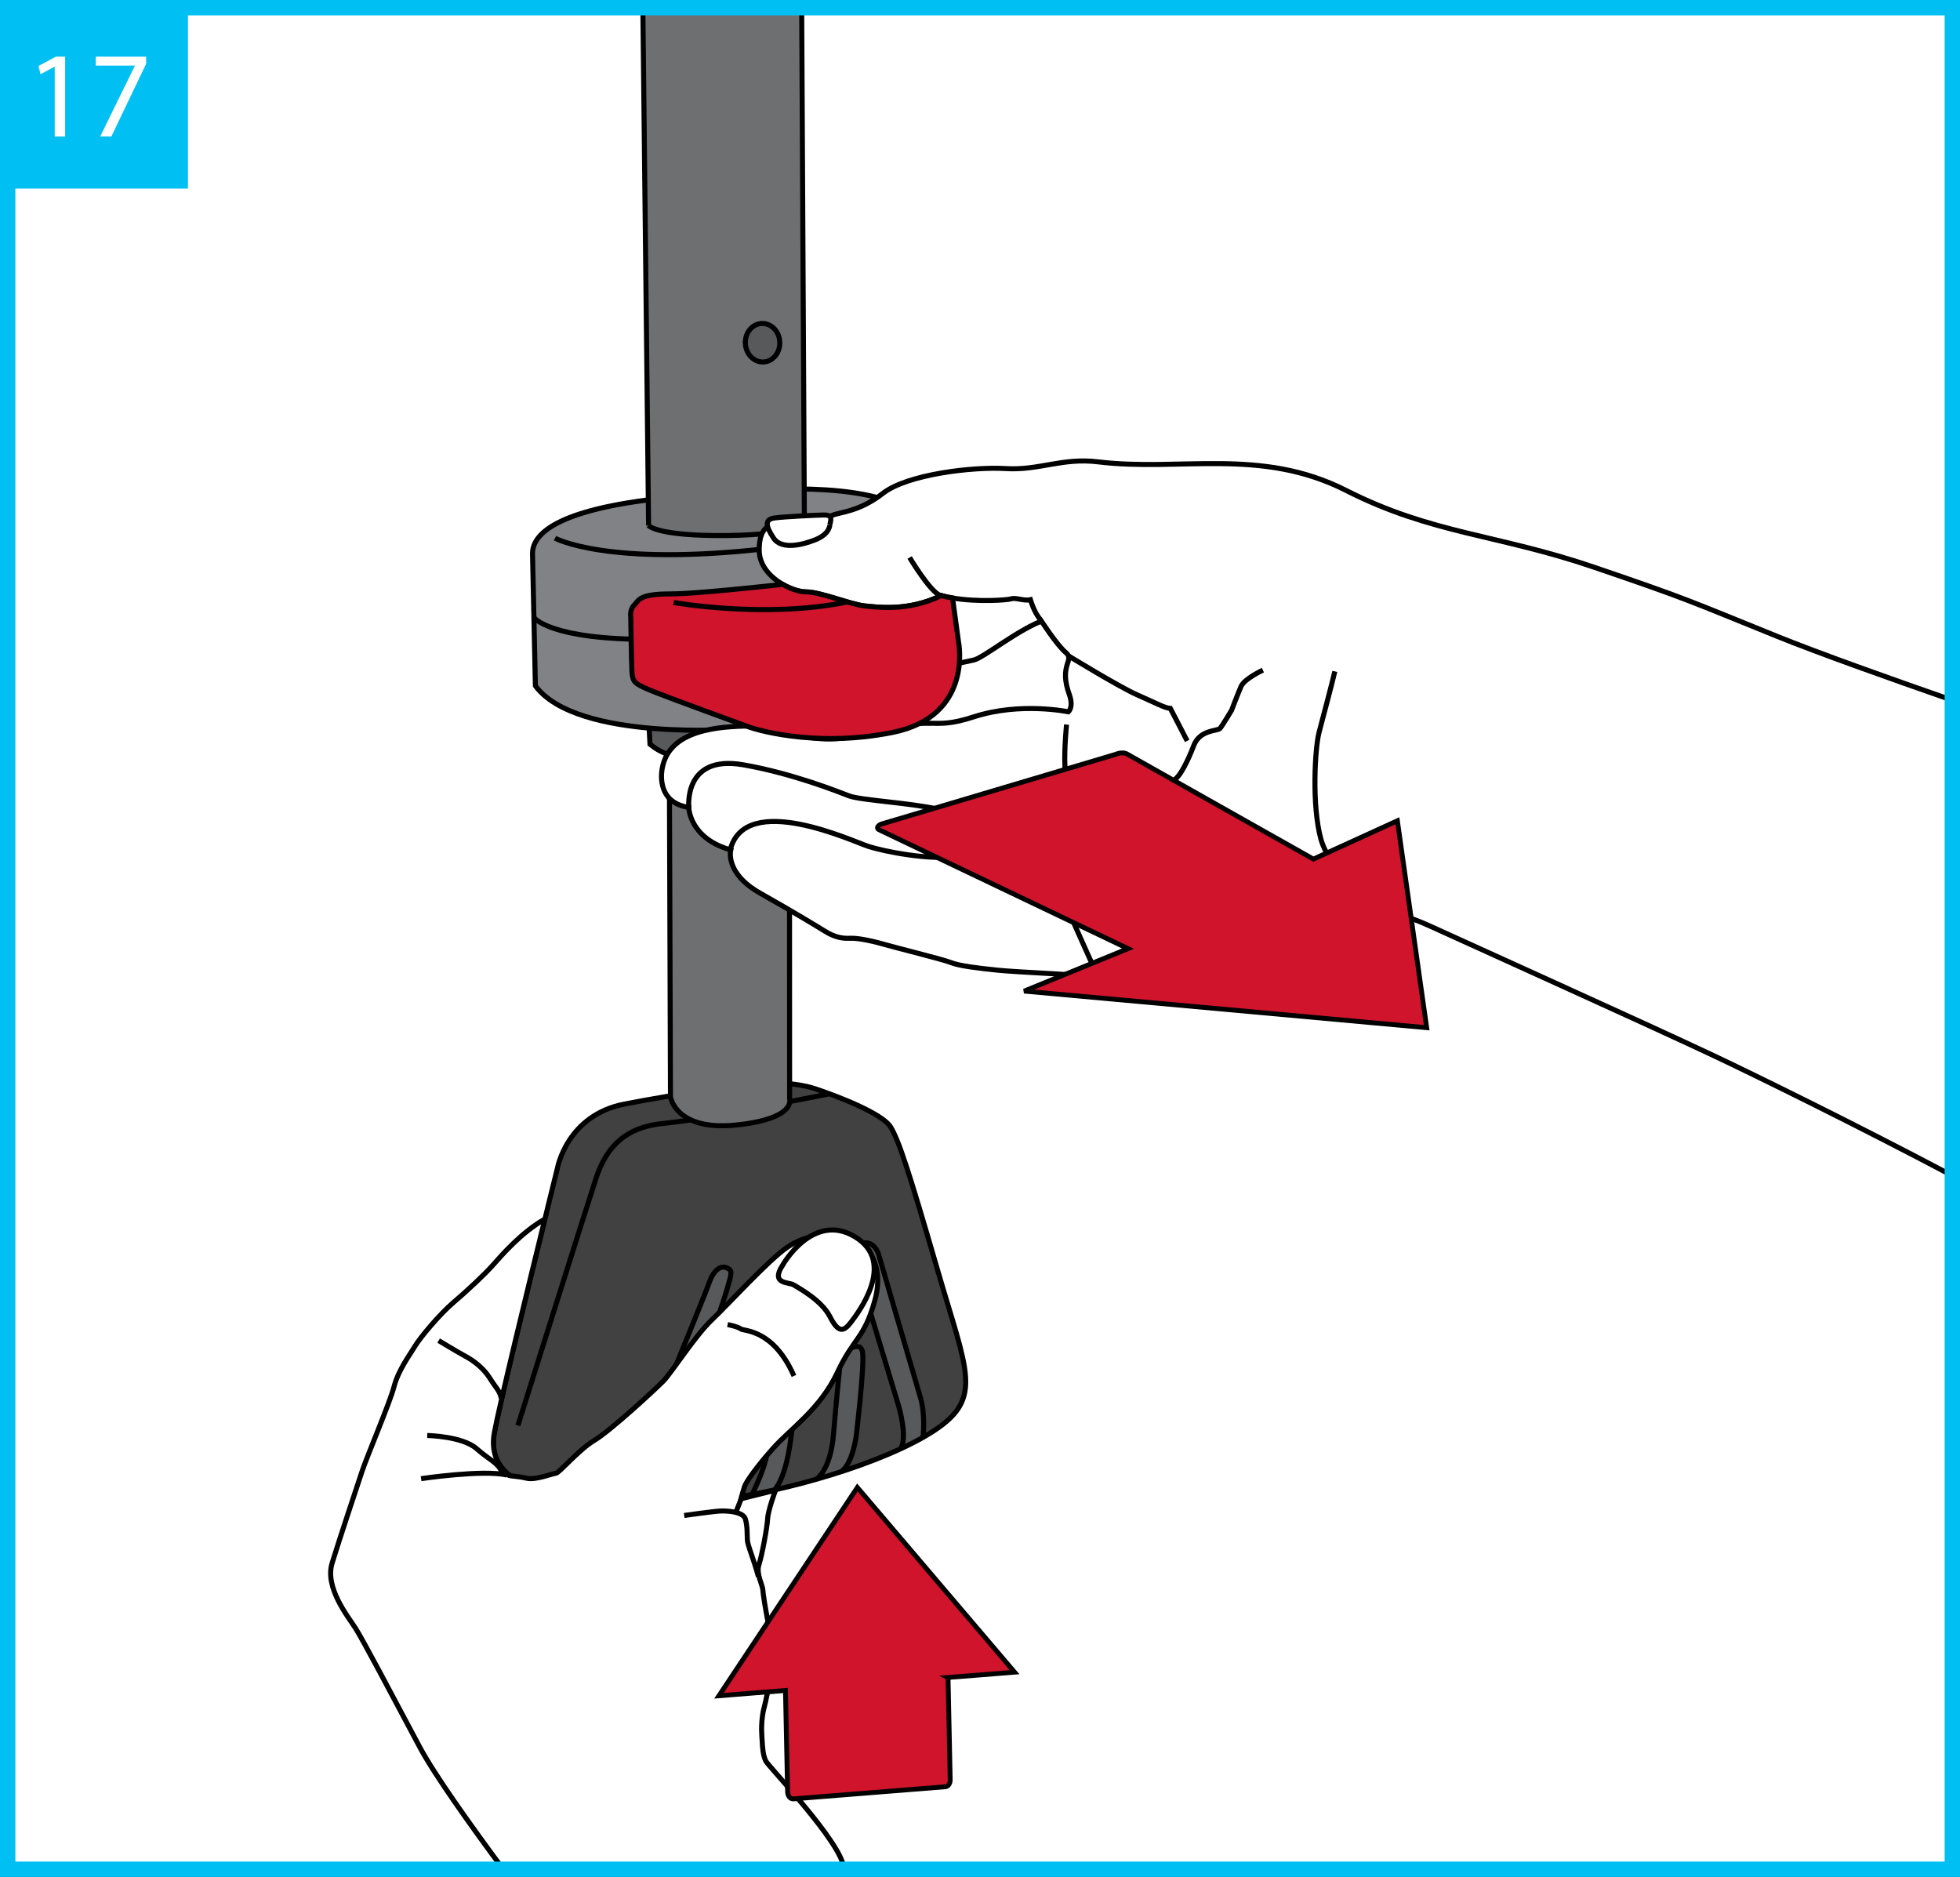
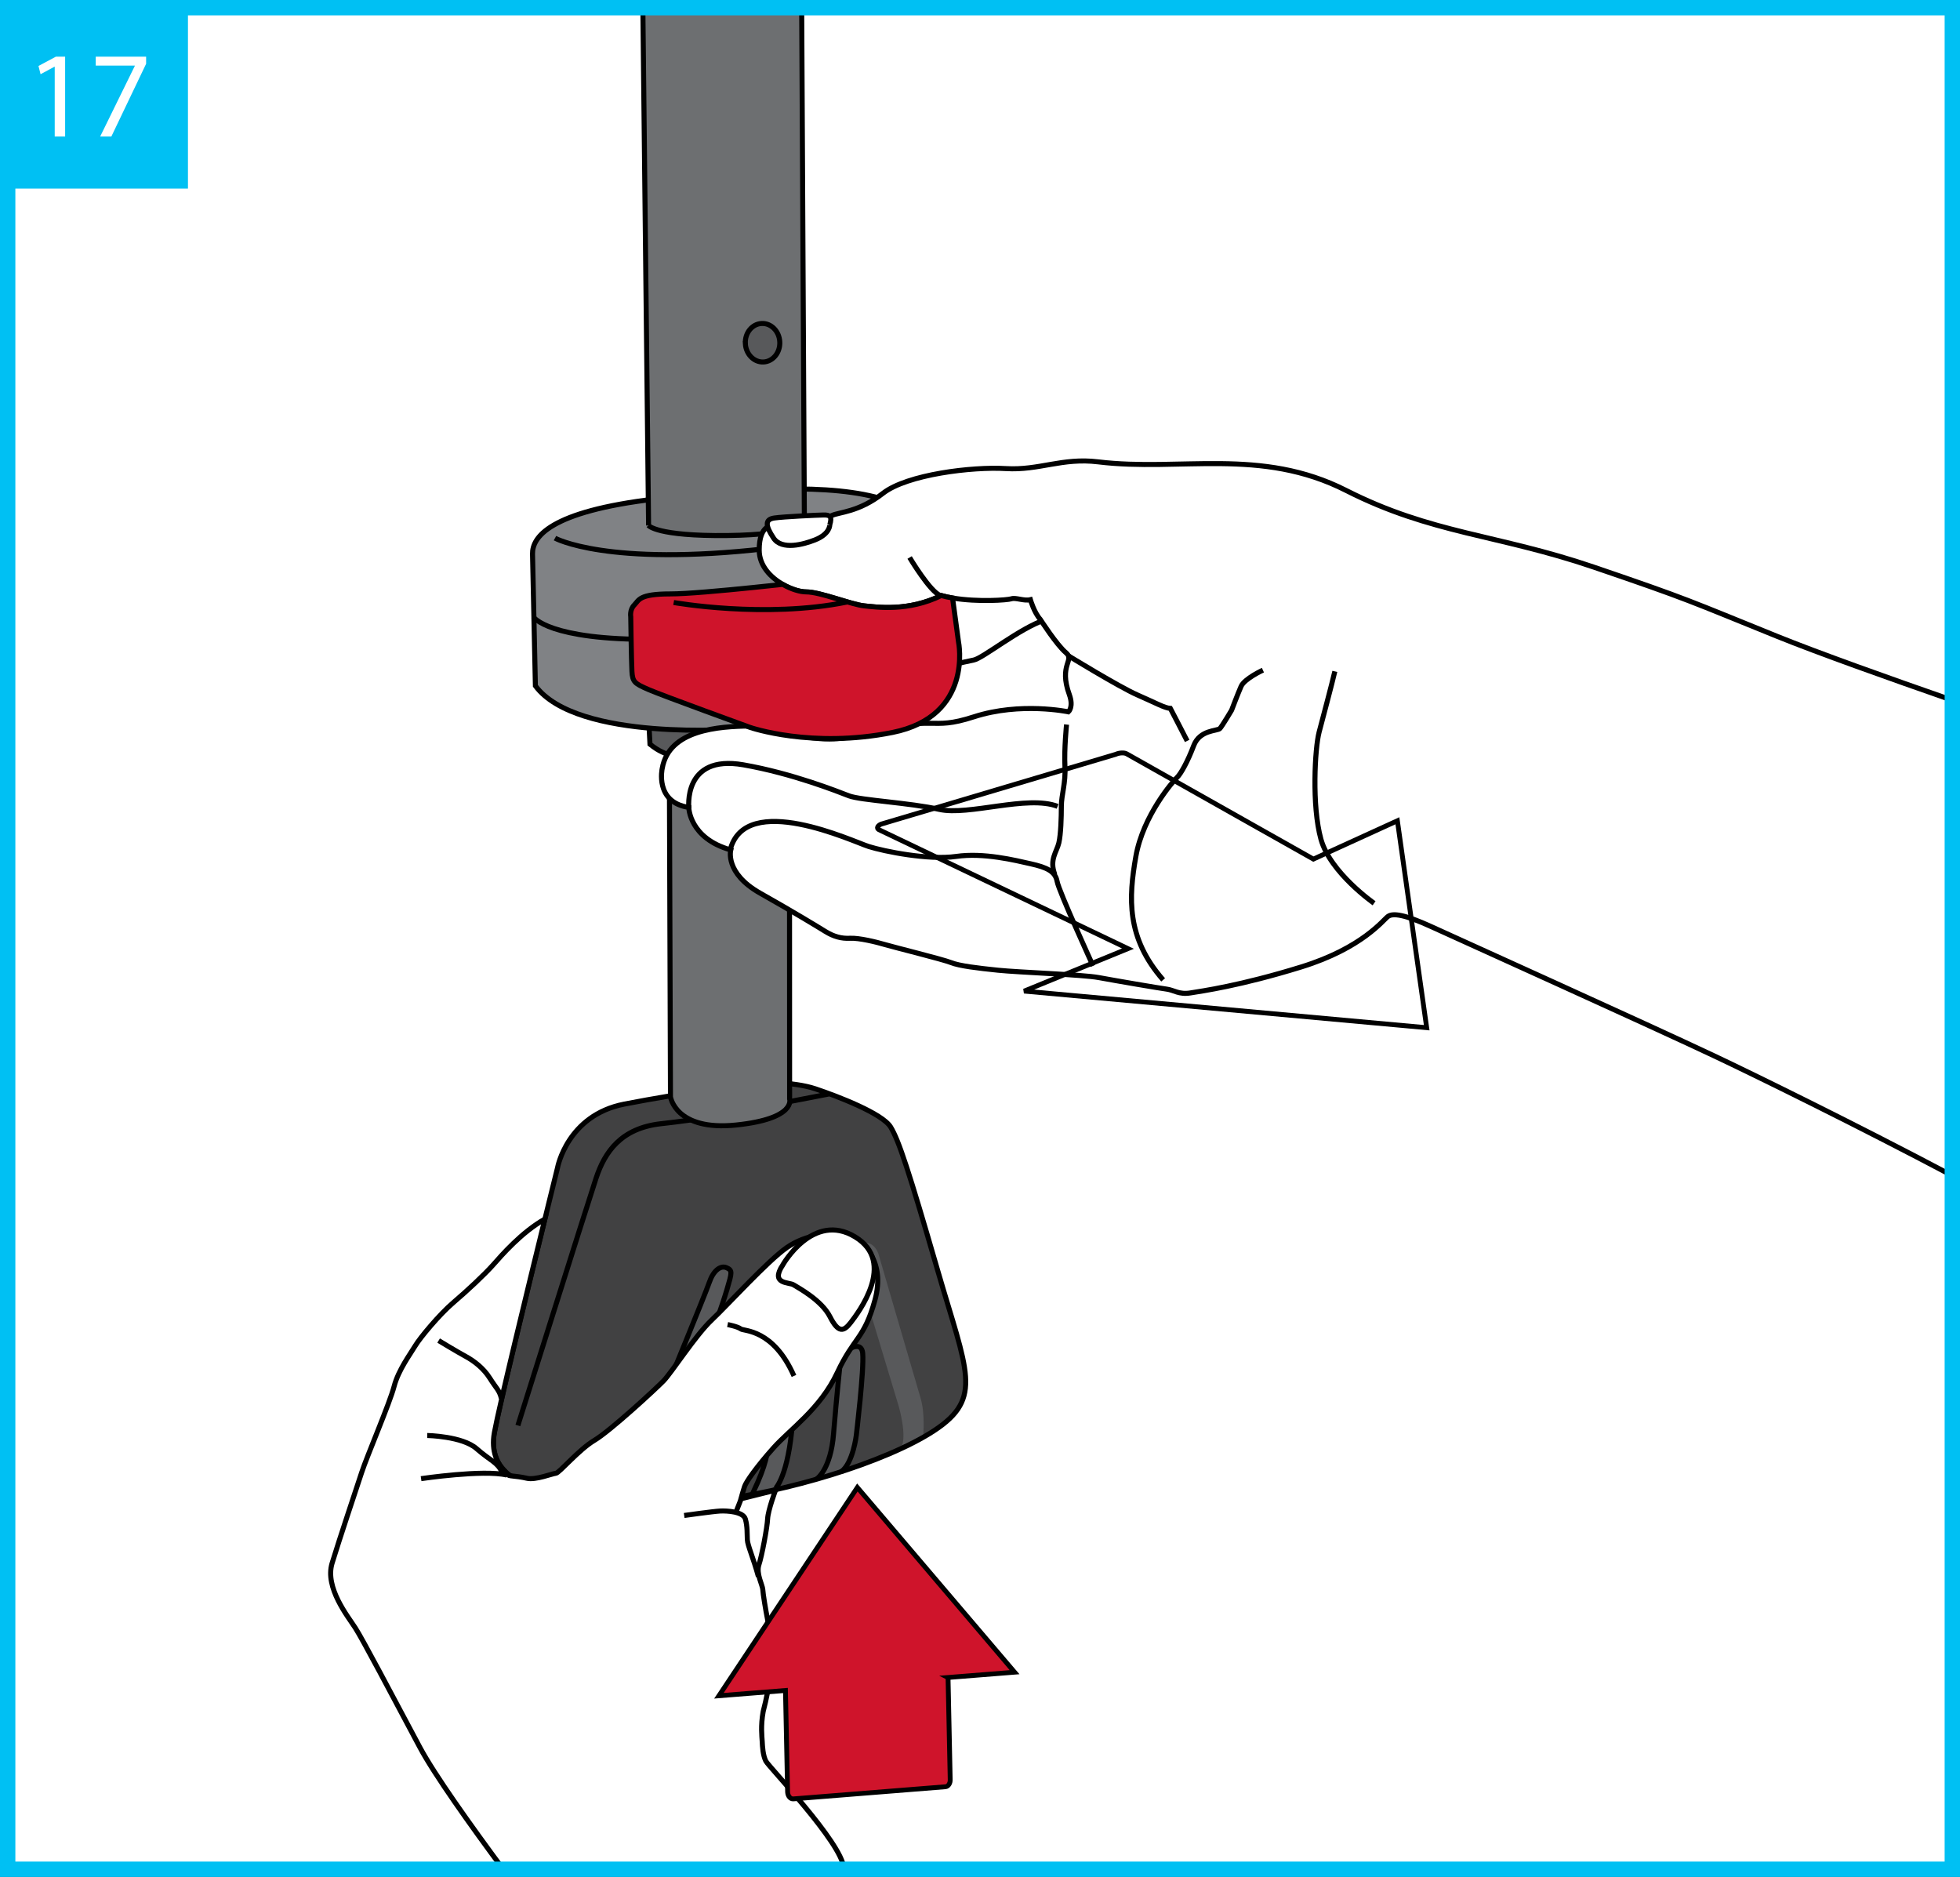
<svg xmlns="http://www.w3.org/2000/svg" xml:space="preserve" width="45.012mm" height="43.103mm" version="1.1" style="shape-rendering:geometricPrecision; text-rendering:geometricPrecision; image-rendering:optimizeQuality; fill-rule:evenodd; clip-rule:evenodd" viewBox="0 0 4712.58 4512.65">
  <rect x="0" y="0" width="4712.58" height="4512.65" fill="#333333" stroke="none" />
  <defs>
    <style type="text/css">
   
    .str1 {stroke:black;stroke-width:11.6;stroke-miterlimit:3.864}
    .str0 {stroke:black;stroke-width:12.11;stroke-miterlimit:3.864}
    .str2 {stroke:#00C0F3;stroke-width:36.94;stroke-miterlimit:3.864}
    .fil3 {fill:none;fill-rule:nonzero}
    .fil7 {fill:#00C0F3;fill-rule:nonzero}
    .fil1 {fill:#414142;fill-rule:nonzero}
    .fil2 {fill:#58595B;fill-rule:nonzero}
    .fil4 {fill:#6D6F71;fill-rule:nonzero}
    .fil5 {fill:#808285;fill-rule:nonzero}
    .fil0 {fill:white;fill-rule:nonzero}
    .fil6 {fill:#CF142B;fill-rule:nonzero}
   
  </style>
  </defs>
  <g id="Слой_x0020_1">
    <polygon class="fil0" points="18.47,4494.18 4694.11,4494.18 4694.11,18.51 18.47,18.51 " />
    <path class="fil1" d="M1247.92 3559.06c0,0 -75.54,-25.44 -59.21,-114.9 16.28,-89.45 151.8,-636.66 151.8,-636.66 0,0 22.97,-126.21 160.59,-153.02 137.58,-26.81 320.69,-52.26 320.69,-52.26 0,0 84.77,-2.62 138.88,15.59 54.15,18.13 160.74,59.21 180.68,91.7 19.9,32.58 43.76,105.49 113.72,346.67 70.02,241.22 109.76,304.89 -8.31,382.9 -118.15,77.97 -364.39,150.16 -526.75,167.05 -162.33,16.88 -472.09,-47.06 -472.09,-47.06z" />
    <path class="fil2" d="M1599.56 3345.21c0,0 95.96,-233.09 105.67,-261.57 9.76,-28.55 26.78,-42.02 41.52,-35.83 14.77,6.25 13.18,11.53 1.33,51.75 -11.89,40.26 -31.51,93.07 -31.51,93.07l-117.01 152.57z" />
    <path class="fil3 str0" d="M1599.56 3345.21c0,0 95.96,-233.09 105.67,-261.57 9.76,-28.55 26.78,-42.02 41.52,-35.83 14.77,6.25 13.18,11.53 1.33,51.75 -11.89,40.26 -31.51,93.07 -31.51,93.07l-117.01 152.57" />
    <path class="fil2" d="M2219.47 3453.1c0,0 5.68,-52.48 -6.24,-92.45 -11.86,-40 -101.12,-345.96 -101.12,-345.96 0,0 -10.01,-33.36 -40.44,-25.67 -30.36,7.64 -0.82,93.63 -0.82,93.63l90.31 299.31c0,0 21.04,72.76 5.16,98.8 -0.55,0.91 -1.04,1.83 -1.44,2.75 19.27,-8.9 37.28,-18.03 53.68,-27.29l0.92 -3.12z" />
-     <path class="fil3 str0" d="M2219.47 3453.1c0,0 5.68,-52.48 -6.24,-92.45 -11.86,-40 -101.12,-345.96 -101.12,-345.96 0,0 -10.01,-33.36 -40.44,-25.67 -30.36,7.64 -0.82,93.63 -0.82,93.63l90.31 299.31c0,0 21.04,72.76 5.16,98.8 -0.55,0.91 -1.04,1.83 -1.44,2.75m53.68 -27.29l0.92 -3.12" />
    <path class="fil2" d="M1964.78 3555.98l-0.23 -0.94c0,0 32.91,-22.65 39.6,-107.48 6.75,-84.76 18.02,-190.73 18.02,-190.73 0,0 48.61,-42.17 52.12,-2.73 3.43,39.45 -15.37,196.23 -15.37,196.23 0,0 -7.72,66.64 -35.97,87.76l-0.05 0.15c-19.14,6.22 -38.57,12.16 -58.11,17.76z" />
    <path class="fil3 str0" d="M1964.78 3555.98l-0.23 -0.94c0,0 32.91,-22.65 39.6,-107.48 6.75,-84.76 18.02,-190.73 18.02,-190.73 0,0 48.61,-42.17 52.12,-2.73 3.43,39.45 -15.37,196.23 -15.37,196.23 0,0 -7.72,66.64 -35.97,87.76l-0.05 0.15" />
    <path class="fil2" d="M1864.58 3578.49c0,0 31.09,-29.59 41.03,-160.7 9.89,-131.16 -69.92,27.47 -69.92,27.47 0,0 35.75,15.33 -23.9,140.65l-3.33 7.15c17.9,-3.31 36.26,-7.06 54.86,-11.2l1.26 -3.37z" />
    <path class="fil3 str0" d="M1864.58 3578.49c0,0 31.09,-29.59 41.03,-160.7 9.89,-131.16 -69.92,27.47 -69.92,27.47 0,0 35.75,15.33 -23.9,140.65l-3.33 7.15m54.86 -11.2l1.26 -3.37" />
    <path class="fil3 str0" d="M1247.92 3559.06c0,0 -75.54,-25.44 -59.21,-114.9 16.28,-89.45 151.8,-636.66 151.8,-636.66 0,0 22.97,-126.21 160.59,-153.02 137.58,-26.81 320.69,-52.26 320.69,-52.26 0,0 84.77,-2.62 138.88,15.59 54.15,18.13 160.74,59.21 180.68,91.7 19.9,32.58 43.76,105.49 113.72,346.67 70.02,241.22 109.76,304.89 -8.31,382.9 -118.15,77.97 -364.39,150.16 -526.75,167.05 -162.33,16.88 -472.09,-47.06 -472.09,-47.06zm-2.73 -131.88c0,0 167.12,-531.63 188.03,-594.75 20.97,-63.09 59.94,-120.15 156.41,-130.83 96.43,-10.64 145.26,-21.6 145.26,-21.6l258.65 -49.94" />
    <path class="fil4" d="M1898.29 2094.92l0.23 547.11c0,0 16.95,47.68 -128.72,62.75 -145.59,15.03 -157.74,-67.81 -157.74,-67.81l-2.95 -880.88 289.19 338.84z" />
    <path class="fil3 str0" d="M1898.29 2094.92l0.23 547.11c0,0 16.95,47.68 -128.72,62.75 -145.59,15.03 -157.74,-67.81 -157.74,-67.81l-2.95 -880.88 289.19 338.84z" />
    <path class="fil2" d="M1634.63 1816.32c0,0 -29.51,7.13 -71.84,-27.03l-5.2 -99.54 244.1 -14.18 197.41 37.23 -218.61 127.12 -145.85 -23.6z" />
    <path class="fil3 str0" d="M1634.63 1816.32c0,0 -29.51,7.13 -71.84,-27.03l-5.2 -99.54 244.1 -14.18 197.41 37.23 -218.61 127.12 -145.85 -23.6z" />
    <path class="fil5" d="M1777.92 1752.43c0,0 -390.72,31.61 -490.63,-103.53 0,0 -6.2,-278.11 -6.9,-317.26 -0.63,-39.19 38.49,-101.83 296.73,-132.16 258.21,-30.36 456.54,-37.01 574.25,10.49 117.71,47.46 72.43,260.61 72.43,260.61l-445.88 281.85z" />
    <path class="fil3 str0" d="M1777.92 1752.43c0,0 -390.72,31.61 -490.63,-103.53 0,0 -6.2,-278.11 -6.9,-317.26 -0.63,-39.19 38.49,-101.83 296.73,-132.16 258.21,-30.36 456.54,-37.01 574.25,10.49 117.71,47.46 72.43,260.61 72.43,260.61l-445.88 281.85z" />
    <path class="fil4" d="M1559.45 1263.39c0,0 19.14,26 189.26,24.11 170.15,-1.96 185.33,-32.09 185.33,-32.09l-6.49 -1236.94 -381.91 0 13.81 1244.92z" />
    <path class="fil3 str0" d="M1559.45 1263.39c0,0 19.14,26 189.26,24.11 170.15,-1.96 185.33,-32.09 185.33,-32.09l-6.49 -1236.94m-381.91 0l13.81 1244.92m-225.07 30.39c0,0 124.47,69.11 508.81,25.15m-560.44 164.62c0,0 36.12,55.62 289.27,53.52" />
    <path class="fil2" d="M1792.11 826.16c-1.37,-25.6 16.13,-47.28 38.97,-48.46 22.85,-1.26 42.51,18.54 43.79,44.1 1.37,25.52 -16.1,47.24 -38.93,48.46 -22.9,1.18 -42.47,-18.58 -43.84,-44.1z" />
    <path class="fil3 str0" d="M1792.11 826.16c-1.37,-25.6 16.13,-47.28 38.97,-48.46 22.85,-1.26 42.51,18.54 43.79,44.1 1.37,25.52 -16.1,47.24 -38.93,48.46 -22.9,1.18 -42.47,-18.58 -43.84,-44.1z" />
    <path class="fil0" d="M2257.14 1606.46c0,0 61.35,-15.36 83.84,-19.54 22.53,-4.21 111.21,-77.08 172.34,-96.95 61.05,-19.87 165.65,153.49 165.65,153.49l-52.12 161.88 -506.14 3.77 30.36 -115.27 106.07 -87.39z" />
    <path class="fil3 str0" d="M2257.14 1606.46c0,0 61.35,-15.36 83.84,-19.54 22.53,-4.21 111.21,-77.08 172.34,-96.95 61.05,-19.87 165.65,153.49 165.65,153.49l-52.12 161.88 -506.14 3.77 30.36 -115.27 106.07 -87.39z" />
    <path class="fil0" d="M4694.07 2826.52c-226.63,-120.07 -477.22,-243 -573.63,-288.47 -167.83,-79.11 -613.44,-280.1 -678.67,-310.02 -65.27,-29.91 -92.67,-33.05 -104.41,-24.81 -11.63,8.16 -61.2,75.94 -208.87,121.58 -147.66,45.62 -239.48,58.02 -266.55,62.45 -27.03,4.47 -39.74,-7.01 -56.55,-9.15 -16.8,-2.15 -125.35,-20.69 -163.65,-27.82 -38.31,-7.09 -193.13,-12.59 -241.92,-17.65 -48.83,-5.03 -93,-10.27 -113.13,-18.32 -20.16,-8.01 -136.84,-36.79 -158.4,-43.21 -21.58,-6.43 -63.05,-16.41 -84.22,-15.33 -21.13,1.14 -39.6,-3.96 -59.98,-16.55 -20.35,-12.52 -70.43,-43.28 -156.38,-91.82 -85.94,-48.57 -70.65,-103.97 -70.65,-103.97 -100.02,-28.07 -100.95,-102.27 -100.95,-102.27 -82.47,-12.33 -63.85,-93.82 -63.85,-93.82 16.32,-93.25 135.58,-100.94 211.37,-101.9 75.72,-0.92 145.26,53.04 263.31,21.05 192.46,-52.08 163.36,-7.06 275.19,-43.25 111.73,-36.16 226.74,-11.85 226.74,-11.85 0,0 13,-11.31 2.37,-41.04 -26.55,-72.91 13.85,-82.58 -8.31,-101.16 -22.2,-18.51 -61.79,-80.23 -61.79,-80.23 -14.51,-15.88 -23.67,-47.2 -23.67,-47.2 -14.92,3.8 -35.2,-5.68 -45.65,-2.15 -9.01,3.14 -80.52,8.35 -141.5,-1.88 -9.42,-1.58 -18.54,-3.54 -27.19,-5.95 -79.81,39.11 -154.68,27.85 -185.14,24.87 -30.43,-2.92 -106.37,-33.8 -139.68,-33.62 -13.85,0.12 -35.58,-6.17 -56.29,-18.09 -29.21,-16.8 -56.4,-44.81 -56.58,-82.04 -0.26,-63.67 33.27,-59.38 33.27,-59.38l56.55 9.19c0,0 66.93,-24.74 84.66,-33.24 17.77,-8.53 64.79,-7.94 123.07,-53.48 58.2,-45.47 214.92,-64.3 295.47,-59.42 80.58,4.87 134.99,-26.74 221.97,-16.18 197.66,24.08 390.72,-35.65 596.3,68.81 205.54,104.41 363.28,105.23 594.74,184.04 231.51,78.86 231.66,81.84 440.78,166.38 99.07,40.08 269.72,100.92 421.84,153.84l0 1143.04z" />
    <path class="fil3 str0" d="M4694.07 2826.52c-226.63,-120.07 -477.22,-243 -573.63,-288.47 -167.83,-79.11 -613.44,-280.1 -678.67,-310.02 -65.27,-29.91 -92.67,-33.05 -104.41,-24.81 -11.63,8.16 -61.2,75.94 -208.87,121.58 -147.66,45.62 -239.48,58.02 -266.55,62.45 -27.03,4.47 -39.74,-7.01 -56.55,-9.15 -16.8,-2.15 -125.35,-20.69 -163.65,-27.82 -38.31,-7.09 -193.13,-12.59 -241.92,-17.65 -48.83,-5.03 -93,-10.27 -113.13,-18.32 -20.16,-8.01 -136.84,-36.79 -158.4,-43.21 -21.58,-6.43 -63.05,-16.41 -84.22,-15.33 -21.13,1.14 -39.6,-3.96 -59.98,-16.55 -20.35,-12.52 -70.43,-43.28 -156.38,-91.82 -85.94,-48.57 -70.65,-103.97 -70.65,-103.97 -100.02,-28.07 -100.95,-102.27 -100.95,-102.27 -82.47,-12.33 -63.85,-93.82 -63.85,-93.82 16.32,-93.25 135.58,-100.94 211.37,-101.9 75.72,-0.92 145.26,53.04 263.31,21.05 192.46,-52.08 163.36,-7.06 275.19,-43.25 111.73,-36.16 226.74,-11.85 226.74,-11.85 0,0 13,-11.31 2.37,-41.04 -26.55,-72.91 13.85,-82.58 -8.31,-101.16 -22.2,-18.51 -61.79,-80.23 -61.79,-80.23 -14.51,-15.88 -23.67,-47.2 -23.67,-47.2 -14.92,3.8 -35.2,-5.68 -45.65,-2.15 -9.01,3.14 -80.52,8.35 -141.5,-1.88 -9.42,-1.58 -18.54,-3.54 -27.19,-5.95 -79.81,39.11 -154.68,27.85 -185.14,24.87 -30.43,-2.92 -106.37,-33.8 -139.68,-33.62 -13.85,0.12 -35.58,-6.17 -56.29,-18.09 -29.21,-16.8 -56.4,-44.81 -56.58,-82.04 -0.26,-63.67 33.27,-59.38 33.27,-59.38l56.55 9.19c0,0 66.93,-24.74 84.66,-33.24 17.77,-8.53 64.79,-7.94 123.07,-53.48 58.2,-45.47 214.92,-64.3 295.47,-59.42 80.58,4.87 134.99,-26.74 221.97,-16.18 197.66,24.08 390.72,-35.65 596.3,68.81 205.54,104.41 363.28,105.23 594.74,184.04 231.51,78.86 231.66,81.84 440.78,166.38 99.07,40.08 269.72,100.92 421.84,153.84" />
    <path class="fil0" d="M1783.17 3597.47l-1.7 6.02 83.21 -20.75c0,0 -18.02,48.19 -19.02,68.84 -0.95,20.54 -13.81,89.09 -20.94,110.4 -7.09,21.31 8.79,49.27 9.31,59.54 0.51,10.23 6.57,47.34 12.19,75.82 5.58,28.52 21.65,91.74 -11.19,217.25 -6.39,35.23 -3.03,60.13 -2.36,72.43 0.59,12.29 1.7,32.83 8.61,46.83 6.9,14 182.16,195.41 187.48,257.17 0.08,1.04 0.03,2.09 -0.15,3.16l-818.72 0c-77.48,-104.53 -165.33,-227.54 -200.34,-293.21 -68.36,-128.35 -137.32,-259.2 -155.19,-287.05 -17.91,-27.78 -73.76,-96.8 -55.84,-155.74 17.91,-58.88 58.75,-180.21 71.17,-218.29 12.37,-38.08 67.7,-167.12 77.92,-206.72 10.31,-39.63 39.52,-78.55 50.83,-97.62 11.34,-19.09 58.1,-75.38 91.56,-103.89 33.46,-28.48 74.97,-67.26 96.36,-91.34 19.68,-22.28 67.37,-77.53 123.77,-109.48 -40.97,166.87 -110.11,451.01 -121.4,513.31 -8.46,46.46 7.83,75.68 25.48,93 0,0 3.62,9.98 13.18,10.94 11.89,1.17 27.78,3.17 39.3,5.94 20.83,5.1 61.5,-11.44 69.73,-11.88 8.17,-0.45 54.92,-56.7 92.82,-79.31 37.86,-22.45 146.51,-122.77 165.97,-142.67 19.5,-19.91 76.9,-109.66 116.09,-146.67 39.19,-36.98 135.14,-142.72 180.8,-174.3 45.57,-31.58 107.7,-38.97 145.25,-28.58 37.49,10.38 92.23,60.64 66.38,154.94 -25.93,94.26 -50.01,87.98 -90.68,174.81 -40.66,86.79 -112.95,135.36 -153.68,181.08 -40.78,45.73 -65.63,81.52 -69.14,92.41 -2.29,6.98 -5.2,17.17 -7.06,23.6z" />
    <path class="fil3 str0" d="M1783.17 3597.47l-1.7 6.02 83.21 -20.75c0,0 -18.02,48.19 -19.02,68.84 -0.95,20.54 -13.81,89.09 -20.94,110.4 -7.09,21.31 8.79,49.27 9.31,59.54 0.51,10.23 6.57,47.34 12.19,75.82 5.58,28.52 21.65,91.74 -11.19,217.25 -6.39,35.23 -3.03,60.13 -2.36,72.43 0.59,12.29 1.7,32.83 8.61,46.83 6.9,14 182.16,195.41 187.48,257.17 0.08,1.04 0.03,2.09 -0.15,3.16m-818.72 0c-77.48,-104.53 -165.33,-227.54 -200.34,-293.21 -68.36,-128.35 -137.32,-259.2 -155.19,-287.05 -17.91,-27.78 -73.76,-96.8 -55.84,-155.74 17.91,-58.88 58.75,-180.21 71.17,-218.29 12.37,-38.08 67.7,-167.12 77.92,-206.72 10.31,-39.63 39.52,-78.55 50.83,-97.62 11.34,-19.09 58.1,-75.38 91.56,-103.89 33.46,-28.48 74.97,-67.26 96.36,-91.34 19.68,-22.28 67.37,-77.53 123.77,-109.48 -40.97,166.87 -110.11,451.01 -121.4,513.31 -8.46,46.46 7.83,75.68 25.48,93 0,0 3.62,9.98 13.18,10.94 11.89,1.17 27.78,3.17 39.3,5.94 20.83,5.1 61.5,-11.44 69.73,-11.88 8.17,-0.45 54.92,-56.7 92.82,-79.31 37.86,-22.45 146.51,-122.77 165.97,-142.67 19.5,-19.91 76.9,-109.66 116.09,-146.67 39.19,-36.98 135.14,-142.72 180.8,-174.3 45.57,-31.58 107.7,-38.97 145.25,-28.58 37.49,10.38 92.23,60.64 66.38,154.94 -25.93,94.26 -50.01,87.98 -90.68,174.81 -40.66,86.79 -112.95,135.36 -153.68,181.08 -40.78,45.73 -65.63,81.52 -69.14,92.41 -2.29,6.98 -5.2,17.17 -7.06,23.6m-138.09 46.06c0,0 69.77,-9.79 86.21,-10.67 16.36,-0.85 55.92,1.18 60.97,19.42 5.1,18.25 3.92,35.13 4.66,49.5 0.73,14.32 13.88,42.17 26.62,88.78m-811.07 -235.52c0,0 149.66,-22.2 205.87,-8.72m551.61 88.16l13.82 -35.27m-729.12 -376.21c0,0 44.46,27.03 64.79,37.97 20.2,10.93 43.13,28.29 58.36,52.56 15.24,24.33 23.22,28.99 27.62,48.45m-178.17 89.27c0,0 84.22,1.58 118.38,31.46 34.05,29.85 50.75,32.65 61.42,56.95" />
    <path class="fil0" d="M1882.07 3041.17c0,0 72.88,-128.87 173.89,-67.48 100.95,61.38 6.57,183.81 -10.45,205.94 -17.03,22.13 -29.7,25.79 -50.01,-14.07 -20.28,-39.85 -76.42,-69.51 -87.35,-76.49 -11,-6.97 -56.88,-0.85 -26.08,-47.9z" />
    <path class="fil3 str0" d="M1882.07 3041.17c0,0 72.88,-128.87 173.89,-67.48 100.95,61.38 6.57,183.81 -10.45,205.94 -17.03,22.13 -29.7,25.79 -50.01,-14.07 -20.28,-39.85 -76.42,-69.51 -87.35,-76.49 -11,-6.97 -56.88,-0.85 -26.08,-47.9zm-132.66 143.38c0,0 24.52,4.76 31.61,10.45 7.17,5.68 78.08,-0.29 127.98,113.05m719.11 -985.84c0,0 -82.1,-179.13 -86.43,-203.14 -4.28,-24.04 -24.49,-33.57 -62.83,-42.17 -38.37,-8.61 -113.57,-27.41 -179.79,-17.88 -66.19,9.53 -173.48,-12.11 -210.45,-23.86 -37.01,-11.67 -296.55,-134.51 -333.08,8.39m-99.17 -99.39c0,0 -15.91,-131.05 130.93,-105.38 117.56,20.53 226.15,63.9 254.03,74.61 27.82,10.64 146.33,16.55 216.95,32.54 70.51,16.03 211.89,-35.27 284.61,-7.28m21.5 -196.67c0,0 -5.99,59.38 -3.88,100.2 2.15,40.84 -8.53,68.69 -8.61,95.95 -0.07,27.29 -1.07,66.73 -5.98,88.24 -4.92,21.45 -23.61,40.66 -9.61,76.26m-349.24 -762.32c0,0 49.86,83.81 74.53,91.6m304.63 143.19c0,0 125.32,76.83 168.75,95.78 43.44,18.91 65.27,31.43 78.97,32.24 0,0 27,51.6 40.48,78.2m182.09 -170.19c0,0 -44.43,20.5 -52.52,39.11 -8.12,18.61 -22.79,57.28 -22.79,57.28 0,0 -22.27,37.52 -28,43.92 -5.68,6.35 -48.38,2.54 -63.05,41.18 -14.63,38.67 -31.28,68.33 -39.96,76.34 -8.61,8.09 -81.59,90.71 -99.17,190.14 -17.47,99.5 -23.13,195.31 65.63,296.73m507.17 -184.22c0,0 -105.33,-73.35 -127.79,-153.99 -22.38,-80.66 -14.48,-219.05 -4.36,-257.47 10.08,-38.44 30.36,-113.79 37.78,-146" />
    <path class="fil0" d="M1995.06 1261.84c0,0 1.11,21.79 -35.72,36.27 -26.99,10.6 -79.59,25.34 -99.35,-4.32 -19.72,-29.66 -21.42,-45.09 1.7,-48.42 23.12,-3.32 102.97,-6.98 118.34,-7.23 15.33,-0.3 21.35,3.25 15.03,23.71z" />
-     <path class="fil3 str0" d="M1995.06 1261.84c0,0 1.11,21.79 -35.72,36.27 -26.99,10.6 -79.59,25.34 -99.35,-4.32 -19.72,-29.66 -21.42,-45.09 1.7,-48.42 23.12,-3.32 102.97,-6.98 118.34,-7.23 15.33,-0.3 21.35,3.25 15.03,23.71z" />
+     <path class="fil3 str0" d="M1995.06 1261.84c0,0 1.11,21.79 -35.72,36.27 -26.99,10.6 -79.59,25.34 -99.35,-4.32 -19.72,-29.66 -21.42,-45.09 1.7,-48.42 23.12,-3.32 102.97,-6.98 118.34,-7.23 15.33,-0.3 21.35,3.25 15.03,23.71" />
    <path class="fil6" d="M1611.64 1427.88c37.82,0.04 122.55,-7.6 198.16,-15.33 25.85,-2.62 50.7,-5.25 72.2,-7.6 20.72,11.92 42.44,18.21 56.29,18.09 33.31,-0.18 109.25,30.7 139.68,33.62 30.47,2.98 105.33,14.25 185.14,-24.87 8.65,2.41 17.77,4.37 27.19,5.95l11.56 84.99 2.81 20.79c0,0 36.53,178.1 -158.45,217.39 -194.94,39.23 -342.71,-12.07 -342.71,-12.07 0,0 -212.11,-76.9 -244.77,-91.23 -32.69,-14.29 -38,-17.87 -39.37,-43.84 -1.33,-25.96 -2.82,-130.97 -2.82,-130.97 0,0 -2.95,-16.83 8.5,-28.33 11.44,-11.49 10.64,-26.59 86.57,-26.59z" />
    <path class="fil3 str0" d="M1611.64 1427.88c37.82,0.04 122.55,-7.6 198.16,-15.33 25.85,-2.62 50.7,-5.25 72.2,-7.6 20.72,11.92 42.44,18.21 56.29,18.09 33.31,-0.18 109.25,30.7 139.68,33.62 30.47,2.98 105.33,14.25 185.14,-24.87 8.65,2.41 17.77,4.37 27.19,5.95l11.56 84.99 2.81 20.79c0,0 36.53,178.1 -158.45,217.39 -194.94,39.23 -342.71,-12.07 -342.71,-12.07 0,0 -212.11,-76.9 -244.77,-91.23 -32.69,-14.29 -38,-17.87 -39.37,-43.84 -1.33,-25.96 -2.82,-130.97 -2.82,-130.97 0,0 -2.95,-16.83 8.5,-28.33 11.44,-11.49 10.64,-26.59 86.57,-26.59zm424.74 19.55l0.63 -0.15m-417.24 1.25c0,0 219.54,39.16 416.61,-1.1" />
-     <path class="fil6" d="M2712.06 2280.7l-599.03 -286.06c-5.83,-3.29 -3.48,-9.19 5.28,-13.22l564.24 -167.87c8.72,-3.99 20.57,-4.53 26.41,-1.21l448.89 253.11 202 -92.15 70.47 497.5 -967.94 -88.01 249.68 -102.09z" />
    <path class="fil3 str1" d="M2712.06 2280.7l-599.03 -286.06c-5.83,-3.29 -3.48,-9.19 5.28,-13.22l564.24 -167.87c8.72,-3.99 20.57,-4.53 26.41,-1.21l448.89 253.11 202 -92.15 70.47 497.5 -967.94 -88.01 249.68 -102.09z" />
    <path class="fil6" d="M2279.45 4033.06l5.17 244.65c0.66,9.42 -4.5,17.47 -11.41,18.03l-365.84 29.21c-6.9,0.55 -13.03,-6.61 -13.66,-15.99l-5.17 -244.69 -160 12.74 332.89 -500.79 378.01 444.1 -160 12.74z" />
    <path class="fil3 str1" d="M2279.45 4033.06l5.17 244.65c0.66,9.42 -4.5,17.47 -11.41,18.03l-365.84 29.21c-6.9,0.55 -13.03,-6.61 -13.66,-15.99l-5.17 -244.69 -160 12.74 332.89 -500.79 378.01 444.1 -160 12.74z" />
    <polygon class="fil3 str2" points="18.47,18.47 4694.11,18.47 4694.11,4494.18 18.47,4494.18 " />
    <polygon class="fil7" points="33.14,453.4 451.9,453.4 451.9,34.61 33.14,34.61 " />
    <path class="fil0" d="M131.55 328.21l25.04 0 0 -192.05 -22.11 0 -41.96 22.45 5.03 19.77 33.42 -18.01 0.59 0 0 167.85zm98.66 -192.05l0 21.53 93.97 0 0 0.67 -83.34 169.86 26.89 0 83.59 -174.88 0 -17.17 -121.11 0z" />
  </g>
</svg>